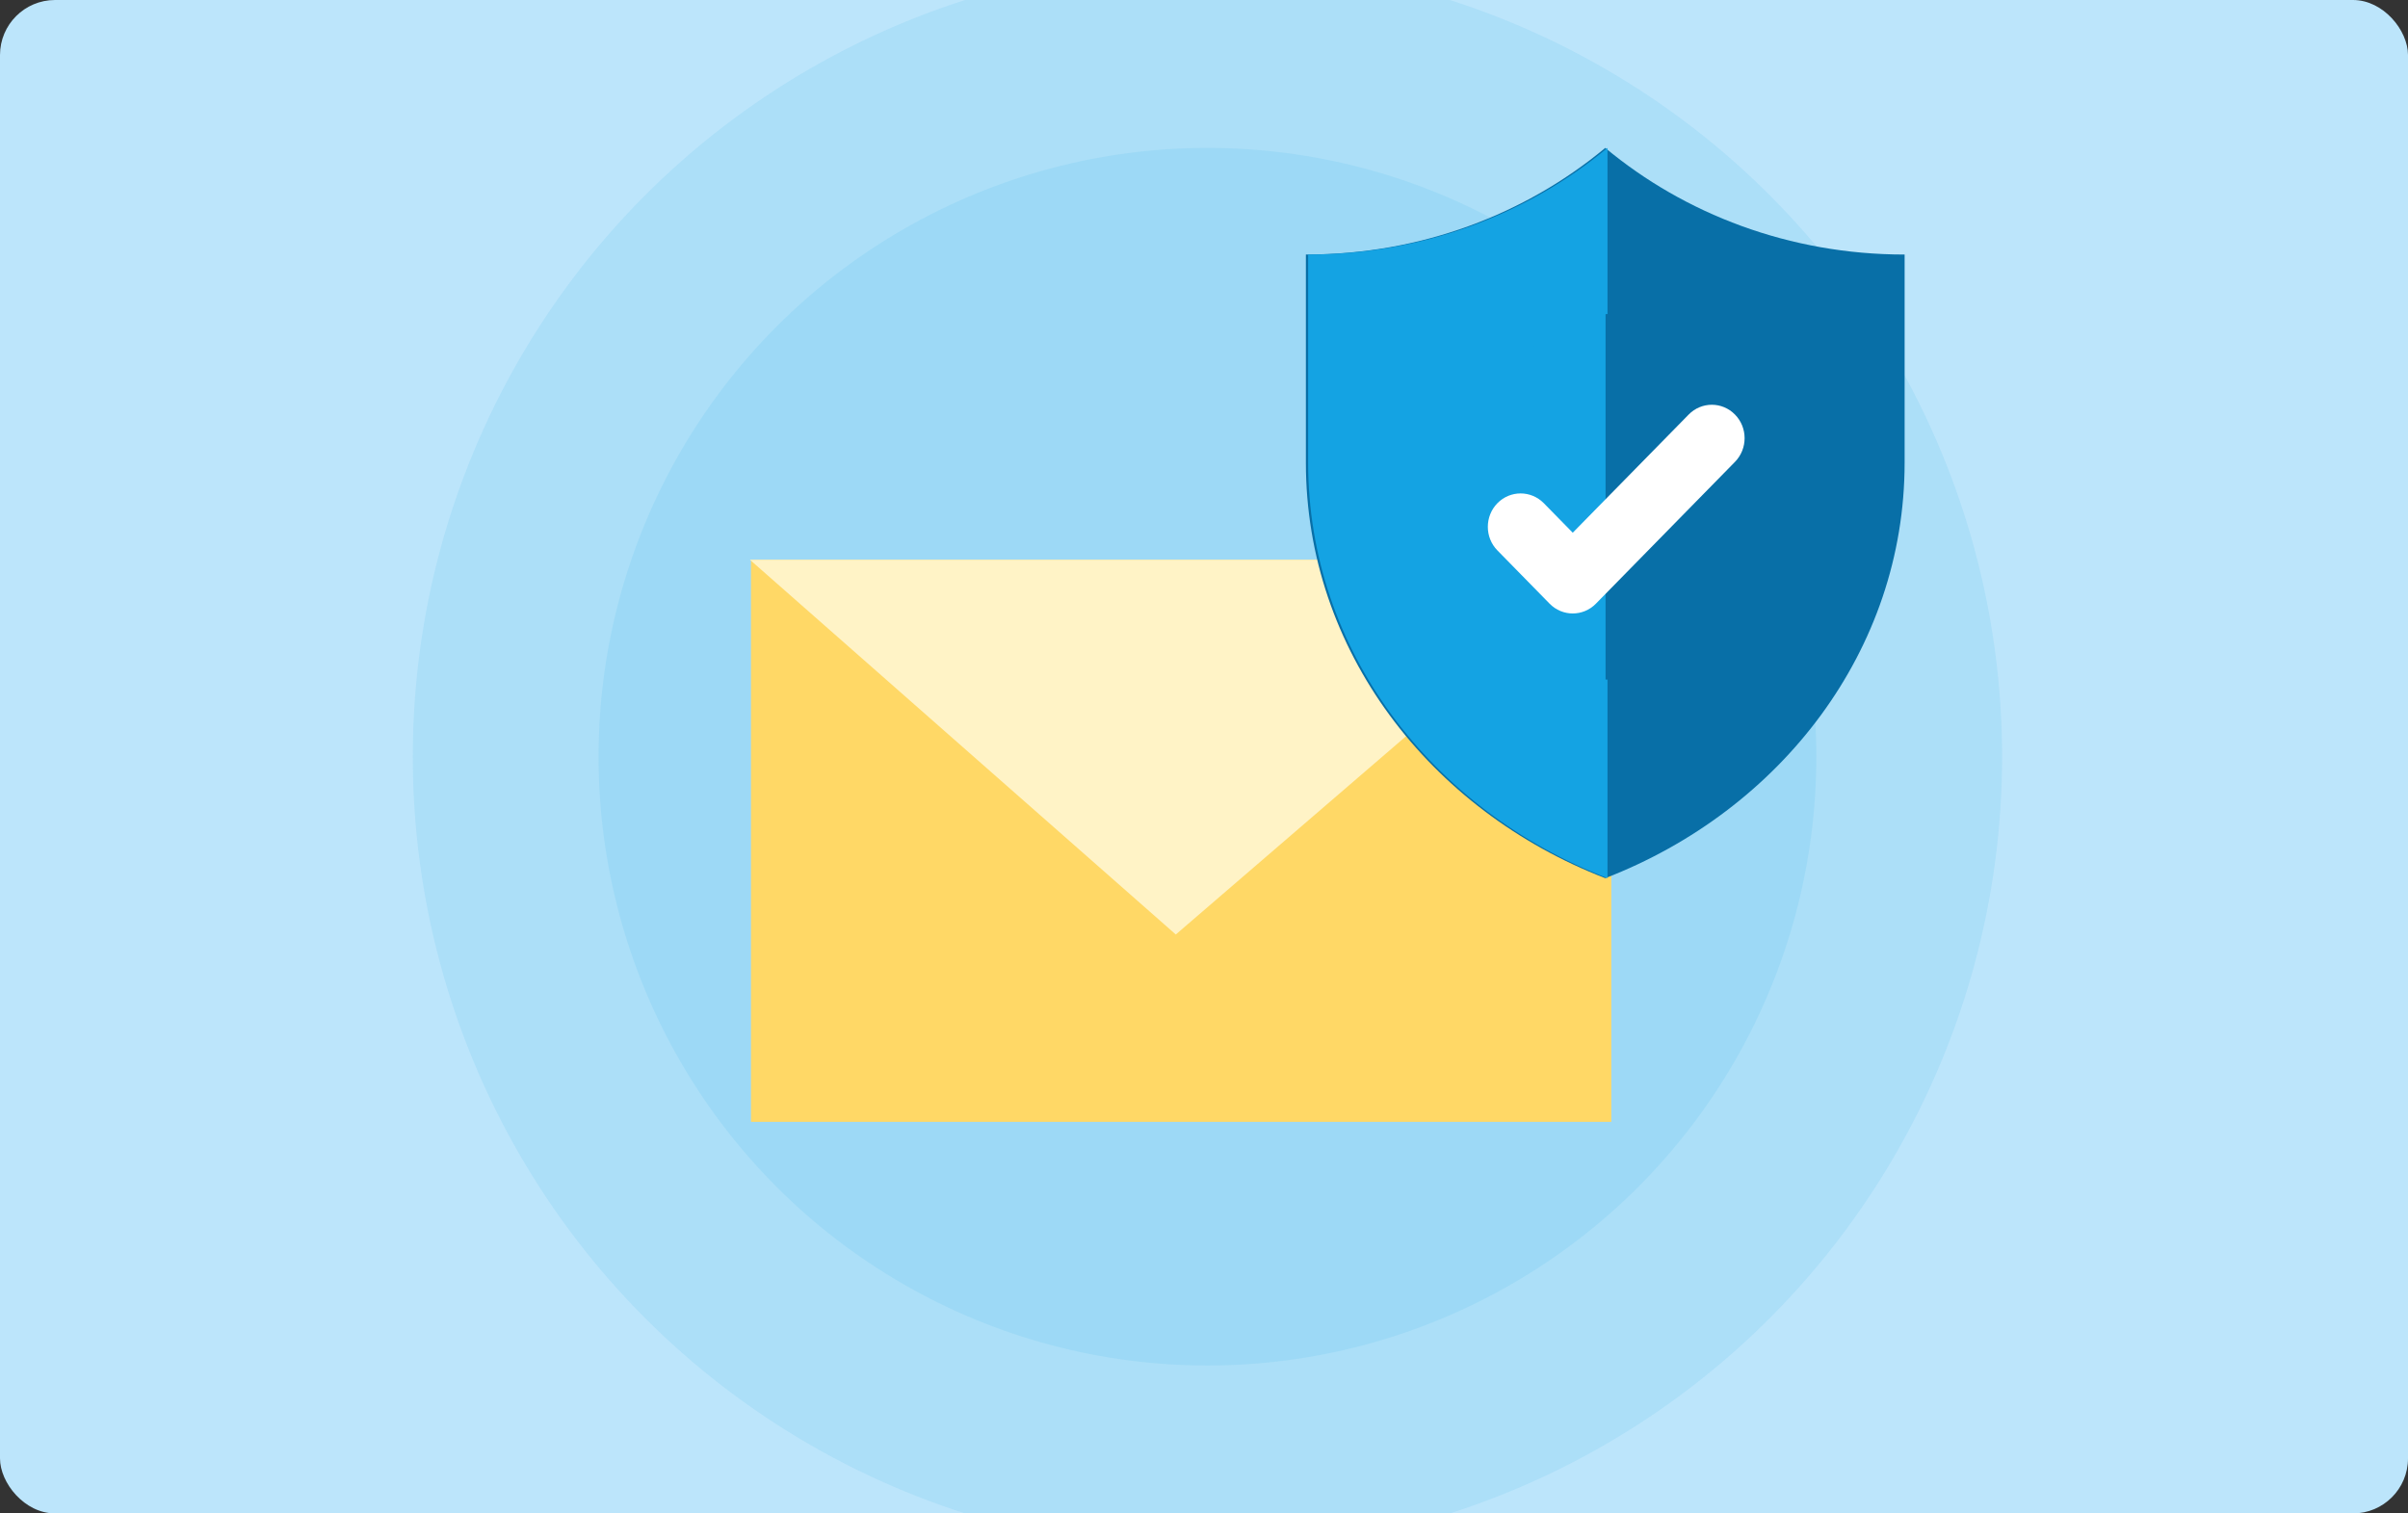
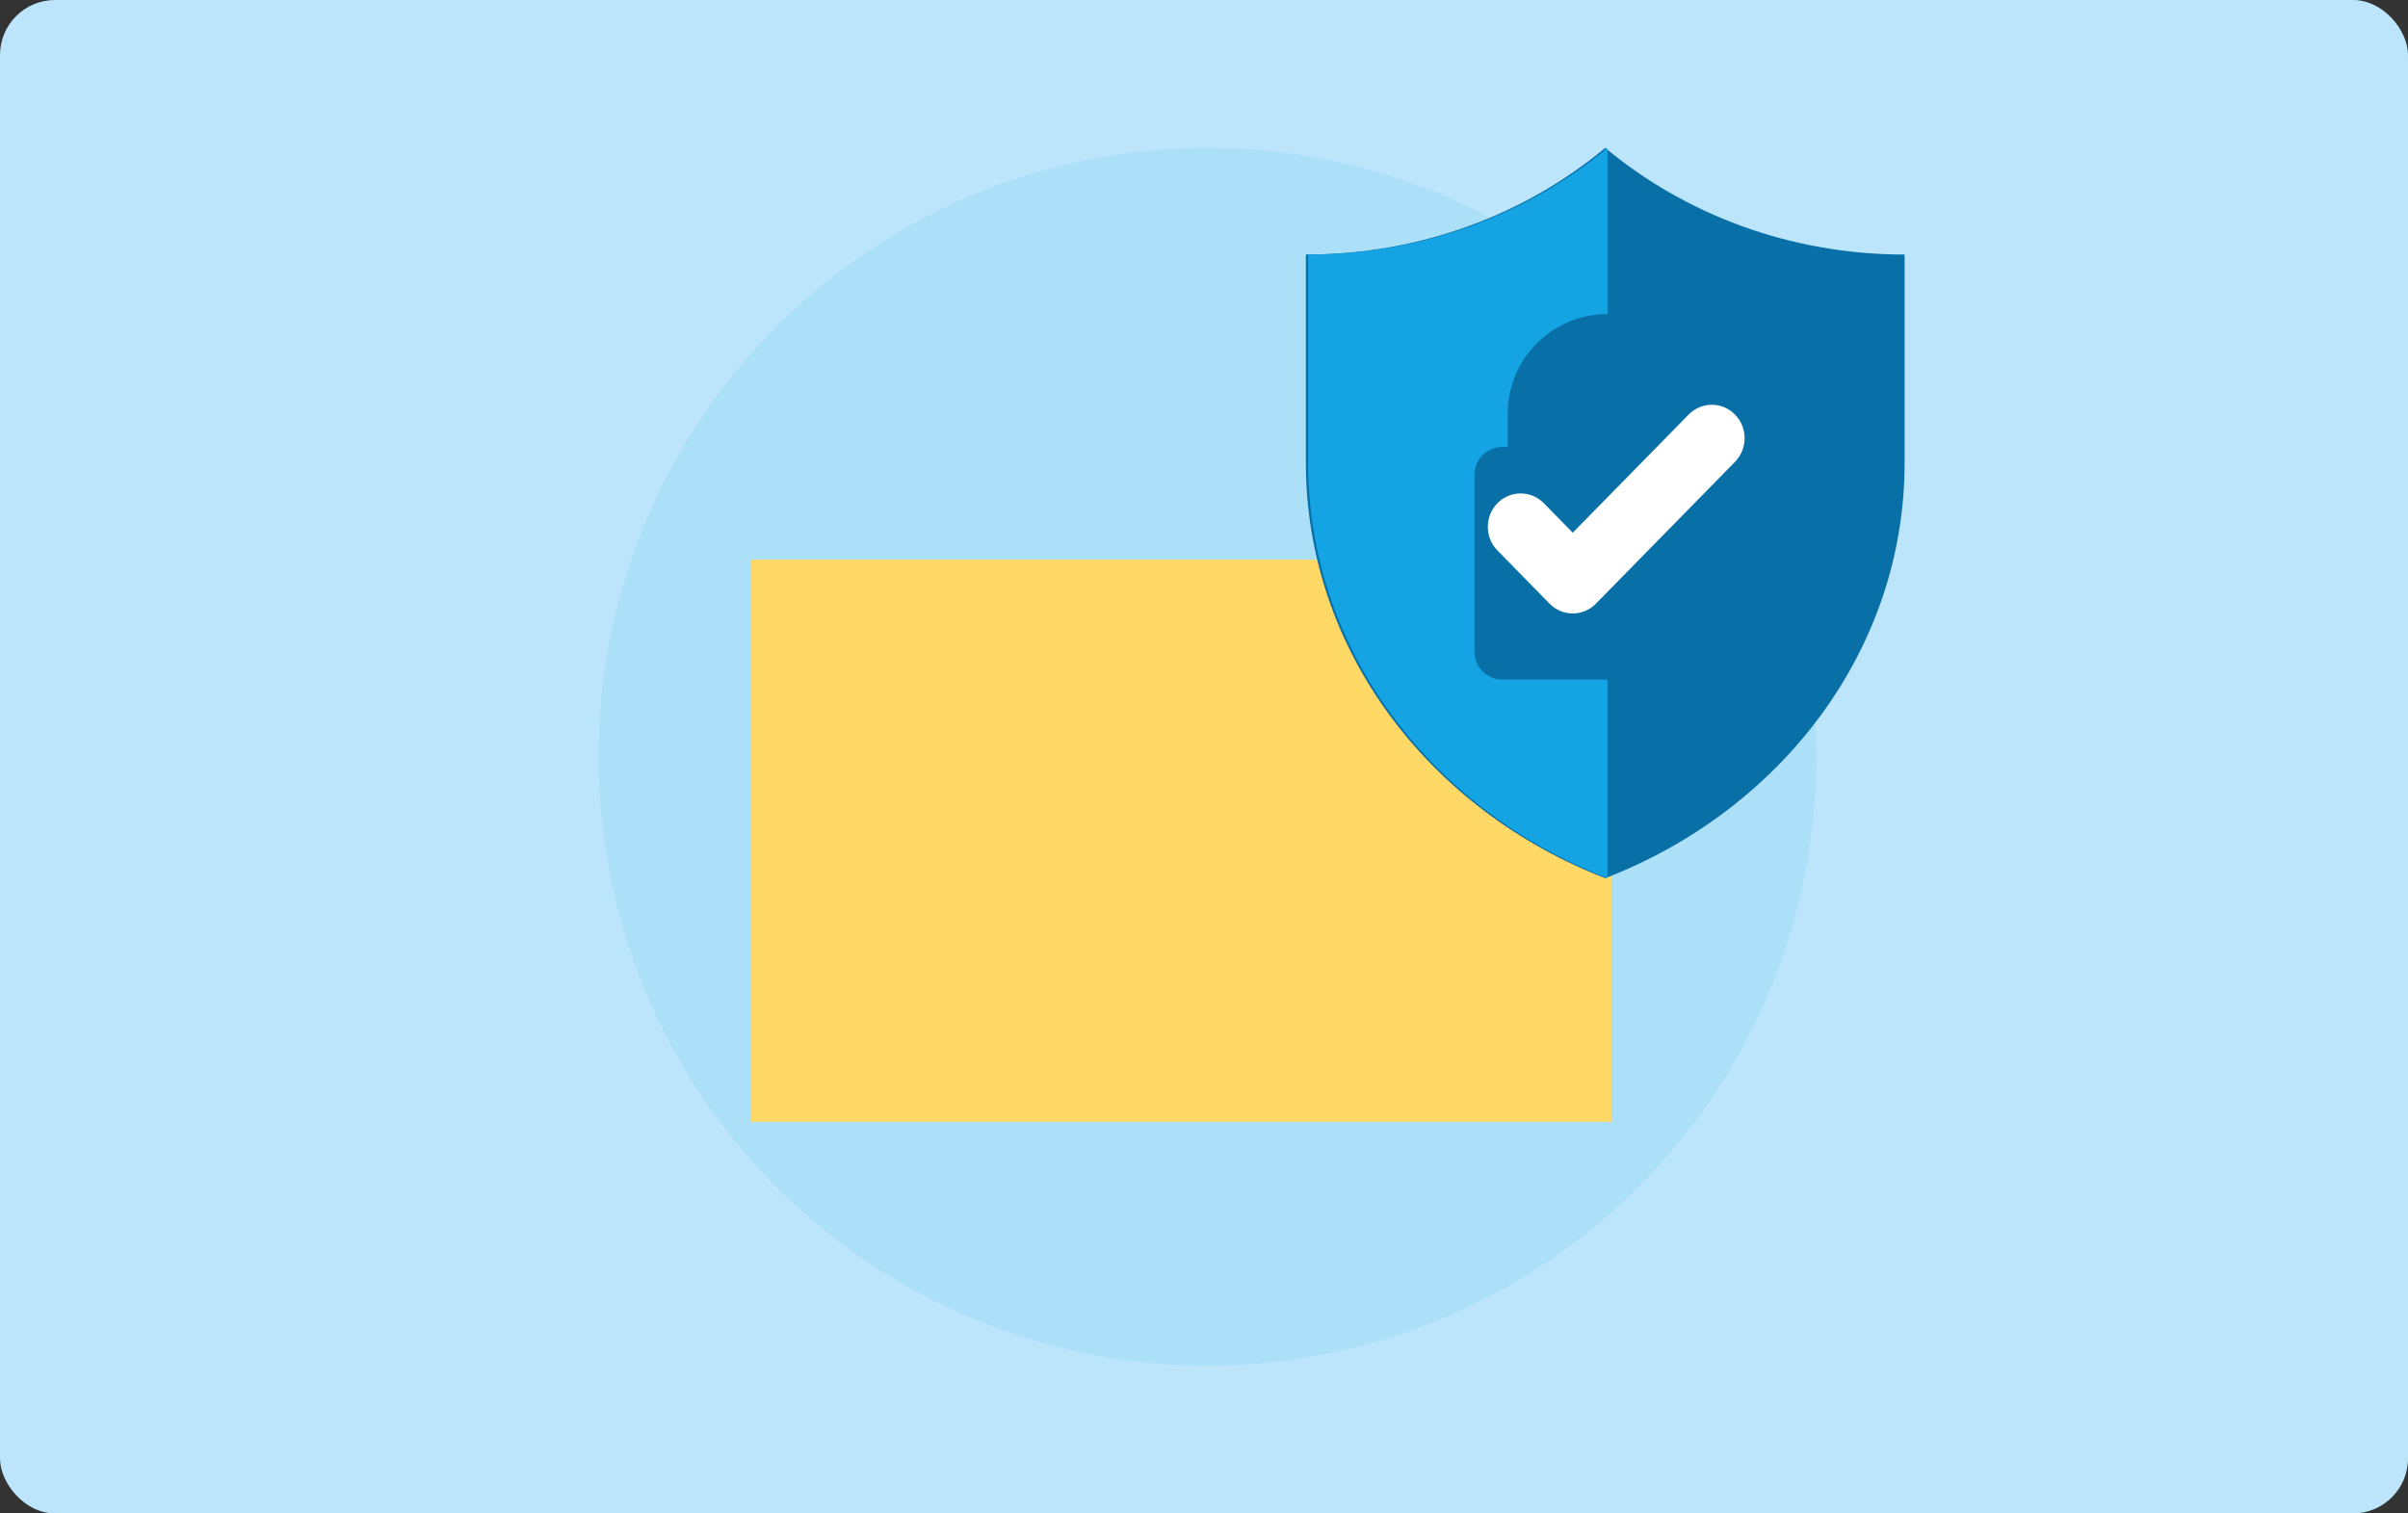
<svg xmlns="http://www.w3.org/2000/svg" width="350" height="220" viewBox="0 0 350 220" fill="none">
  <rect x="0" y="0" width="350" height="220" fill="#333333" stroke="none" />
  <g clip-path="url(#clip0_2216_9602)">
    <rect width="350" height="220" rx="8" fill="#BCE5FB" />
-     <circle cx="175.5" cy="110" r="115.5" fill="#14A3E3" fill-opacity="0.1" />
    <circle cx="175.5" cy="110" r="88.5" fill="#14A3E3" fill-opacity="0.1" />
    <rect x="109.156" y="81.37" width="125.044" height="81.712" fill="#FFD866" />
-     <path d="M170.899 135.845L109 81.37L234.156 81.37L170.899 135.845Z" fill="#FFF3C6" />
    <path d="M189.808 37.002C206.549 37.002 221.768 31.11 233.321 21.502C244.875 31.108 260.094 37.002 276.834 37.002V67.259C276.834 94.512 258.854 117.786 233.321 127.658C207.791 117.783 189.808 94.512 189.808 67.259V37.002Z" fill="#086FA7" />
-     <rect x="210.031" y="42.505" width="23.335" height="64.559" fill="#14A3E3" />
    <path d="M233.647 21.5C222.094 31.105 206.875 37 190.134 37V67.257C190.134 94.51 208.114 117.783 233.647 127.656V98.783H218.354C216.119 98.783 214.311 96.973 214.311 94.74V69.012C214.311 66.782 216.122 64.973 218.354 64.973H219.145V60.143C219.145 52.14 225.64 45.651 233.65 45.651V21.503" fill="#14A3E3" />
    <path fill-rule="evenodd" clip-rule="evenodd" d="M252.18 60.265C250.319 58.363 247.304 58.363 245.443 60.265L228.597 77.438L224.387 73.145C222.526 71.255 219.509 71.255 217.65 73.145C215.789 75.046 215.789 78.126 217.65 80.016L225.229 87.751C227.09 89.653 230.106 89.653 231.967 87.751L252.18 67.137C254.041 65.235 254.041 62.155 252.18 60.265Z" fill="white" />
  </g>
  <defs>
    <clipPath id="clip0_2216_9602">
      <rect width="350" height="220" rx="8" fill="white" />
    </clipPath>
  </defs>
</svg>